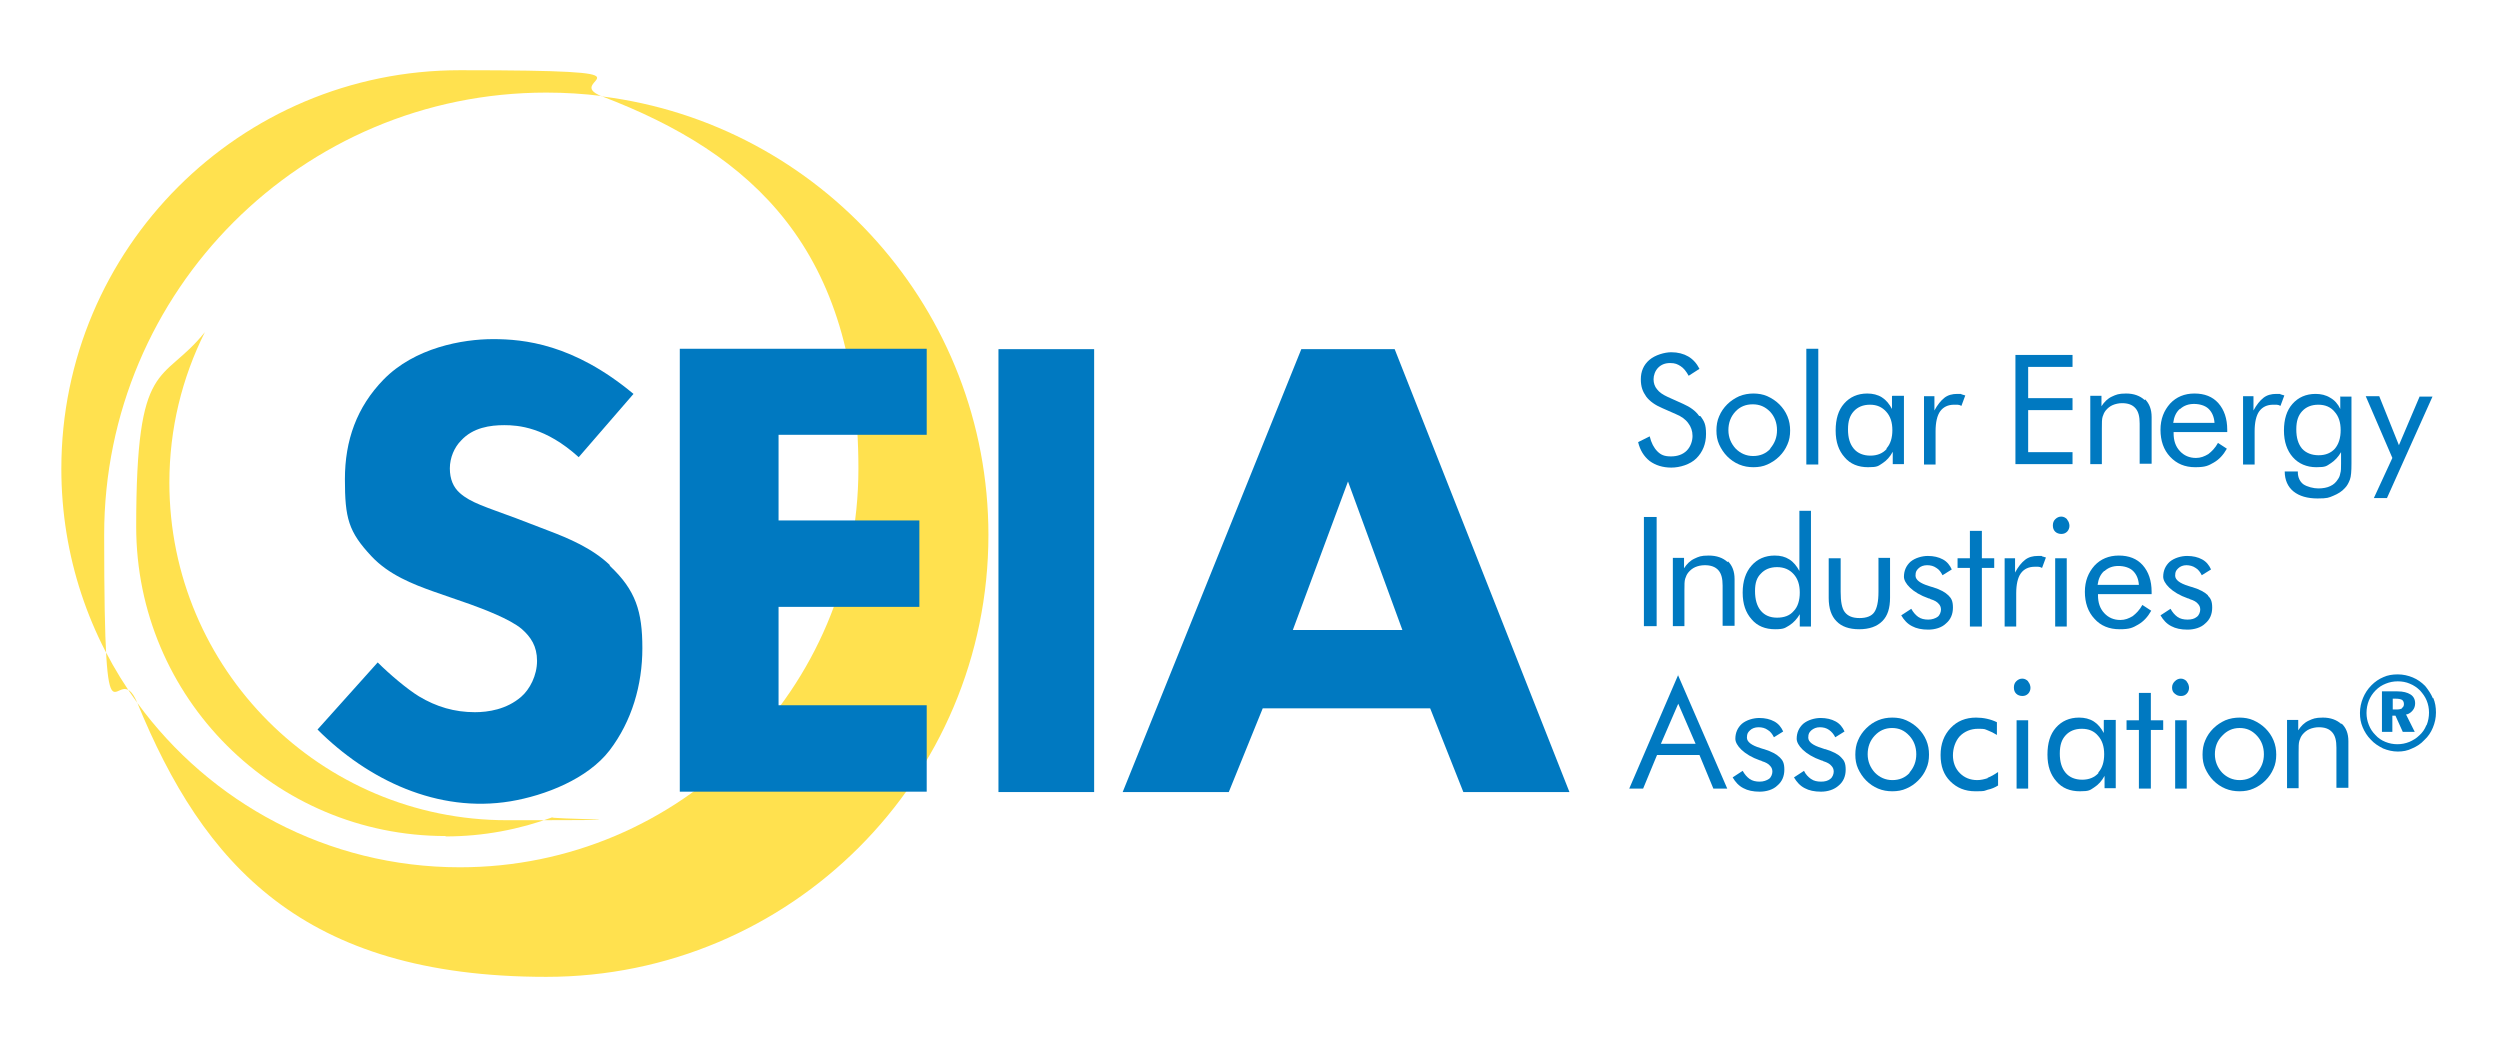
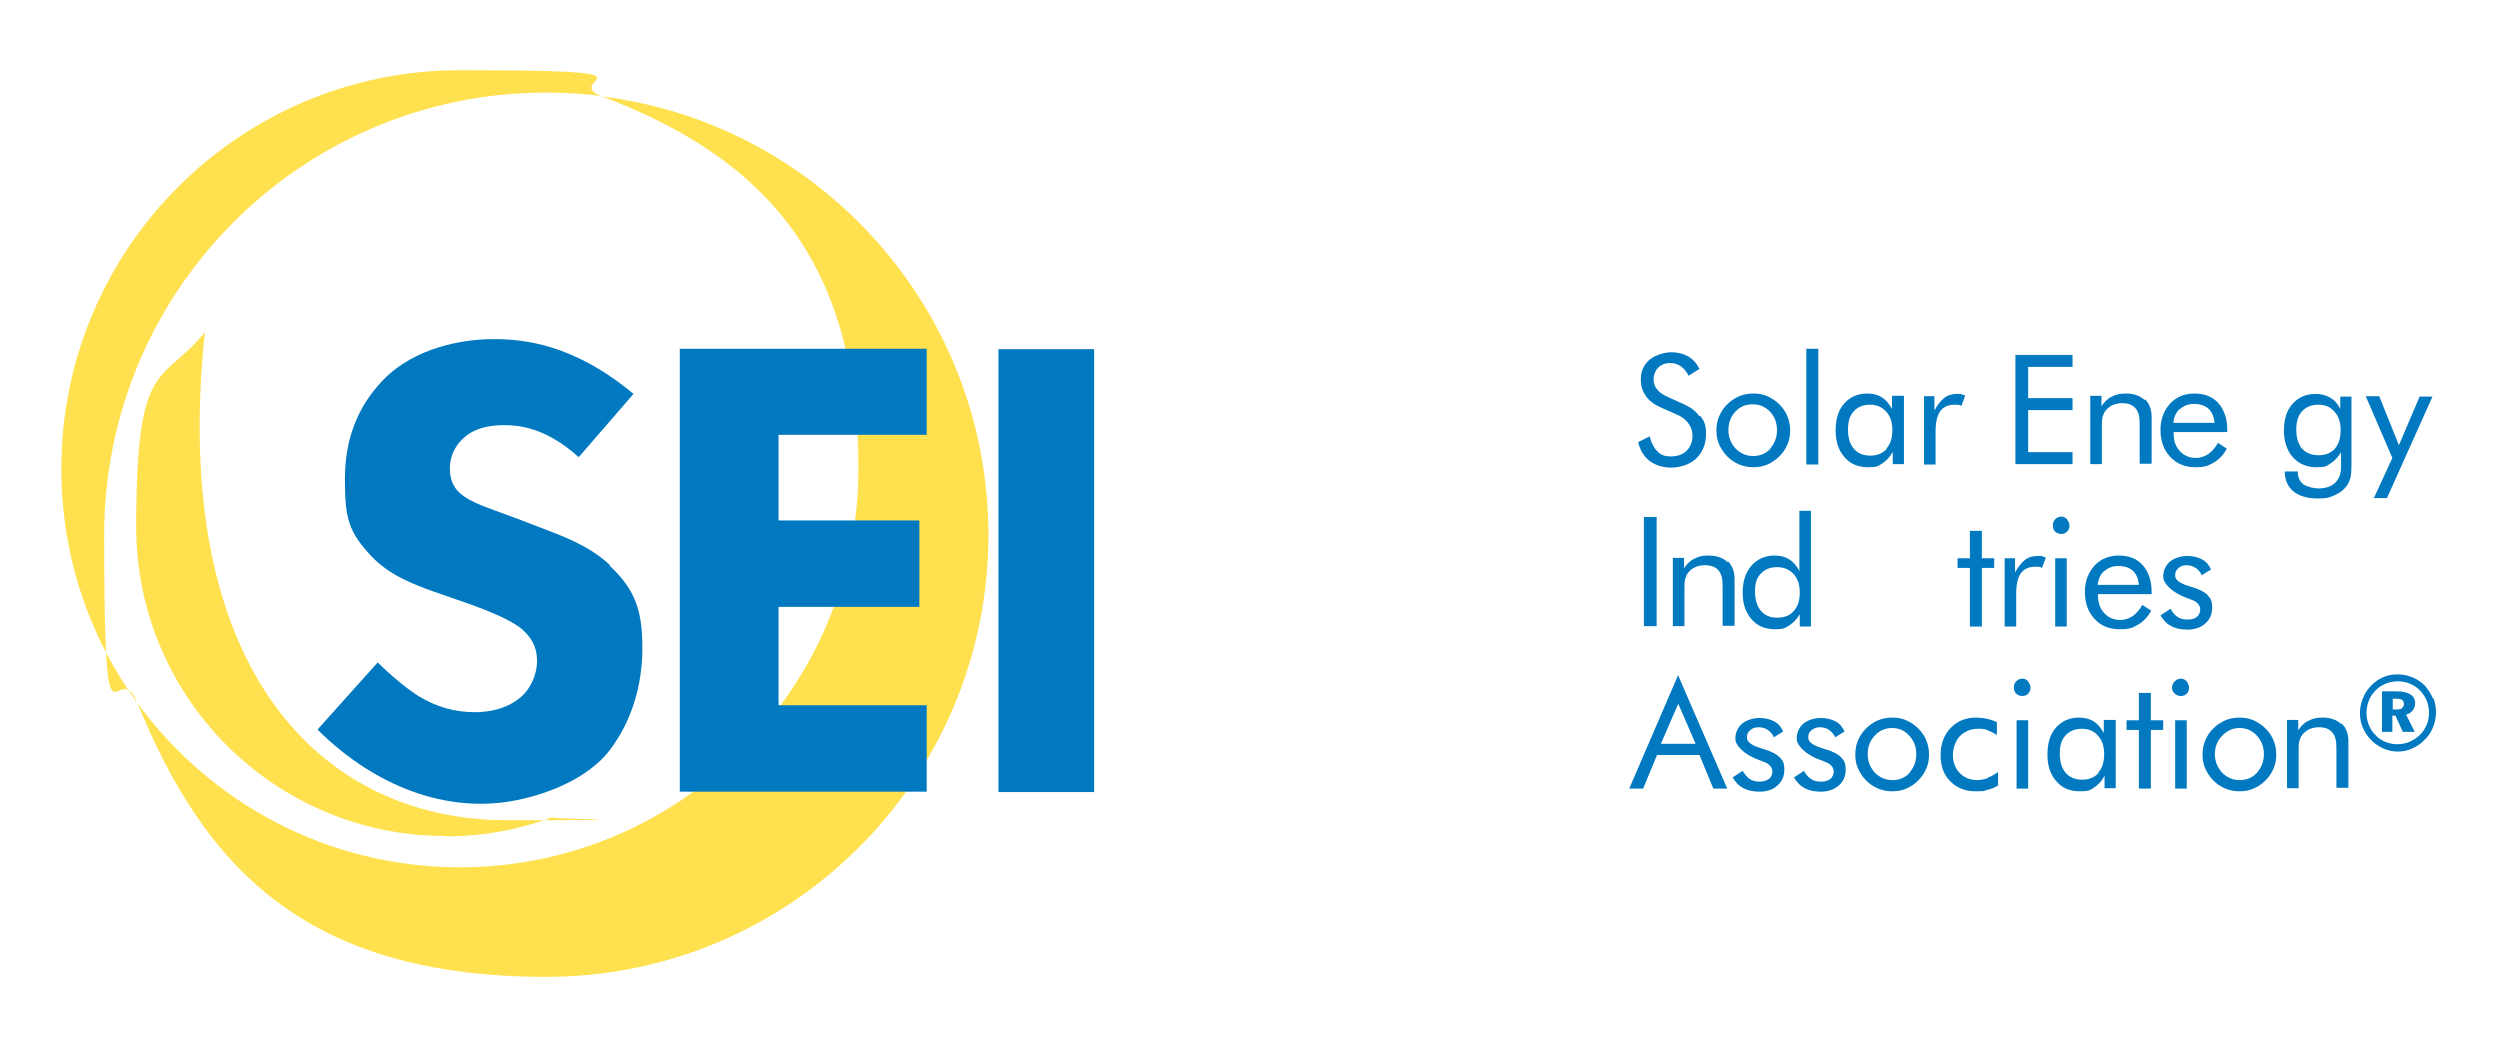
<svg xmlns="http://www.w3.org/2000/svg" width="648" height="273" viewBox="0 0 648 273" fill="none">
  <path d="M156.1 24.9C151.3 24.3 146.5 24 141.6 24C78.3 24 27 75.3 27 138.6C27 201.9 30 168.8 35.6 182.2C23.2 165.2 15.9 144.2 15.9 121.5C15.9 64.4 62.2 18.2 119.2 18.2C176.2 18.2 144.6 20.6 156.1 25V24.9Z" fill="#FFE14F" />
  <path d="M256.2 138.6C256.2 201.9 204.9 253.2 141.6 253.2C78.3 253.2 52.7 223.9 35.6 182.2C54.4 208 84.8 224.8 119.2 224.8C176.3 224.8 222.5 178.5 222.5 121.5C222.5 64.5 194.9 39.8 156.1 25C212.5 32.1 256.2 80.3 256.2 138.7V138.6Z" fill="#FFE14F" />
-   <path d="M115.501 216.7C71.201 216.7 35.301 180.8 35.301 136.5C35.301 92.2 42.001 99.9 53.101 86.1C47.201 97.9 43.901 111.1 43.901 125.1C43.901 173.4 83.101 212.6 131.401 212.6C179.701 212.6 139.401 212.3 143.301 211.8C134.601 215 125.301 216.8 115.501 216.8V216.7Z" fill="#FFE14F" />
+   <path d="M115.501 216.7C71.201 216.7 35.301 180.8 35.301 136.5C35.301 92.2 42.001 99.9 53.101 86.1C43.901 173.4 83.101 212.6 131.401 212.6C179.701 212.6 139.401 212.3 143.301 211.8C134.601 215 125.301 216.8 115.501 216.8V216.7Z" fill="#FFE14F" />
  <path d="M158.001 146.4C153.501 142.1 147.301 139.5 142.301 137.6L133.701 134.3C125.901 131.4 122.001 130.3 119.201 127.8C117.501 126.3 116.601 124.2 116.601 121.4C116.601 118.6 117.801 115.9 119.501 114.2C122.601 110.8 127.101 110.2 130.701 110.2C134.301 110.2 141.401 110.7 150.001 118.5L164.201 102.1C148.601 89.1 135.701 87.9 127.801 87.9C119.901 87.9 107.501 90.1 99.401 98.4C92.501 105.5 89.401 114.1 89.401 124.2C89.401 134.3 90.301 137.8 96.301 144.2C100.801 149 107.001 151.4 112.301 153.3L121.801 156.6C125.101 157.8 132.101 160.4 135.201 163C137.601 165.1 139.201 167.5 139.201 171.3C139.201 175.1 137.301 178.7 135.101 180.6C131.301 183.9 126.501 184.6 123.101 184.6C117.801 184.6 113.101 183.2 108.601 180.5C105.501 178.6 100.901 174.7 97.901 171.7L82.301 189.1C95.401 202.2 113.501 210.8 132.301 207.7C141.301 206.2 152.301 201.9 158.001 194.5C163.801 186.9 166.501 177.5 166.501 168C166.501 158.5 164.801 153 158.101 146.7L158.001 146.4Z" fill="#0079C1" />
  <path d="M240.201 112.8V90.4H176.201V205.2H240.201V182.8H201.801V157.3H238.301V134.9H201.801V112.7H240.201V112.8Z" fill="#0079C1" />
  <path d="M258.801 90.5V205.3H283.601V90.5H258.801Z" fill="#0079C1" />
-   <path d="M361.6 90.5H337.3L291 205.3H318.5L327.3 183.6H370.7L379.3 205.3H406.8L361.5 90.5H361.6ZM335.1 163.3L349.4 124.8L363.5 163.3H335.1Z" fill="#0079C1" />
  <path d="M440.402 107.801C439.502 106.501 438.102 105.501 436.302 104.701L432.302 102.901C431.002 102.301 430.102 101.701 429.502 100.901C428.902 100.201 428.602 99.301 428.602 98.301C428.602 97.301 429.002 96.101 429.802 95.301C430.602 94.501 431.602 94.101 432.902 94.101C434.202 94.101 434.802 94.401 435.602 94.901C436.402 95.401 437.102 96.301 437.702 97.401L440.502 95.601C439.802 94.201 438.802 93.101 437.602 92.401C436.402 91.701 434.902 91.301 433.202 91.301C431.502 91.301 429.002 92.001 427.502 93.301C426.002 94.601 425.302 96.301 425.302 98.301C425.302 100.301 425.802 101.501 426.702 102.801C427.602 104.001 429.002 105.001 430.902 105.801L434.302 107.301C435.802 107.901 436.902 108.701 437.602 109.701C438.302 110.601 438.702 111.701 438.702 113.001C438.702 114.301 438.202 115.801 437.202 116.801C436.202 117.801 434.802 118.301 433.102 118.301C431.402 118.301 430.502 117.901 429.602 117.001C428.702 116.101 428.002 114.801 427.602 113.101L424.602 114.601C425.102 116.701 426.102 118.301 427.602 119.501C429.102 120.601 431.002 121.201 433.202 121.201C435.402 121.201 438.102 120.401 439.702 118.801C441.302 117.201 442.202 115.101 442.202 112.501C442.202 109.901 441.702 109.201 440.802 107.901L440.402 107.801Z" fill="#0079C1" />
  <path d="M463.3 107.9C462.8 106.7 462.1 105.7 461.2 104.8C460.3 103.9 459.2 103.2 458.1 102.7C457 102.2 455.7 102 454.5 102C453.3 102 452 102.2 450.8 102.7C449.7 103.2 448.6 103.9 447.7 104.8C446.8 105.7 446.1 106.7 445.6 107.9C445.1 109 444.9 110.3 444.9 111.6C444.9 112.9 445.1 114.1 445.6 115.2C446.1 116.3 446.8 117.4 447.7 118.3C448.6 119.2 449.6 119.9 450.8 120.4C452 120.9 453.2 121.1 454.5 121.1C455.8 121.1 457 120.9 458.1 120.4C459.2 119.9 460.3 119.2 461.2 118.3C462.1 117.4 462.8 116.4 463.3 115.2C463.8 114.1 464 112.9 464 111.6C464 110.3 463.8 109.1 463.3 107.9ZM458.9 116.3C457.7 117.6 456.2 118.2 454.4 118.2C452.6 118.2 451.1 117.5 449.9 116.3C448.7 115 448 113.4 448 111.5C448 109.6 448.6 108 449.8 106.7C451 105.4 452.5 104.8 454.3 104.8C456.1 104.8 457.5 105.4 458.8 106.7C460 108 460.6 109.6 460.6 111.5C460.6 113.4 460 114.9 458.8 116.3H458.9Z" fill="#0079C1" />
  <path d="M468.201 90.4V120.4H471.301V90.4H468.201Z" fill="#0079C1" />
  <path d="M490.401 102.7V106C489.701 104.7 488.901 103.7 487.801 103C486.701 102.3 485.401 102 484.001 102C481.501 102 479.501 102.9 478.001 104.6C476.501 106.3 475.801 108.6 475.801 111.6C475.801 114.6 476.601 116.8 478.101 118.5C479.601 120.3 481.701 121.1 484.201 121.1C486.701 121.1 486.801 120.8 487.901 120.1C489.001 119.4 489.901 118.4 490.601 117.1V120.3H493.501V102.6H490.501L490.401 102.7ZM489.001 116.4C488.001 117.5 486.601 118.1 484.801 118.1C483.001 118.1 481.501 117.5 480.501 116.3C479.501 115.1 479.001 113.5 479.001 111.3C479.001 109.1 479.501 107.7 480.501 106.6C481.501 105.5 482.901 104.9 484.701 104.9C486.501 104.9 487.801 105.5 488.901 106.7C490.001 107.9 490.501 109.5 490.501 111.5C490.501 113.5 490.001 115.1 489.001 116.2V116.4Z" fill="#0079C1" />
  <path d="M508.301 102.101C508.001 102.101 507.601 102.101 507.301 102.101C506.001 102.101 504.901 102.401 504.001 103.101C503.101 103.801 502.201 104.901 501.401 106.401V102.701H498.701V120.401H501.701V111.801C501.701 109.501 502.101 107.701 502.901 106.601C503.701 105.501 504.901 104.901 506.501 104.901C508.101 104.901 507.101 104.901 507.401 104.901C507.701 104.901 508.001 105.001 508.401 105.201L509.401 102.501C509.101 102.401 508.701 102.301 508.401 102.201L508.301 102.101Z" fill="#0079C1" />
  <path d="M537.2 95.1V92H522.4V120.3H537.2V117.2H525.7V106.3H537.2V103.2H525.7V95.1H537.2Z" fill="#0079C1" />
  <path d="M555.901 103.7C554.701 102.6 553.101 102 551.101 102C549.101 102 548.501 102.3 547.401 102.8C546.301 103.3 545.401 104.2 544.701 105.3V102.6H541.801V120.3H544.801V111.1C544.801 109.6 544.801 108.6 545.001 108C545.201 107.4 545.401 106.9 545.801 106.4C546.301 105.8 546.901 105.3 547.601 105C548.301 104.7 549.201 104.5 550.001 104.5C551.601 104.5 552.701 104.9 553.501 105.8C554.301 106.7 554.601 108 554.601 109.8V120.2H557.701V108.1C557.701 106.1 557.101 104.6 556.001 103.5L555.901 103.7Z" fill="#0079C1" />
  <path d="M577.3 112V111.4C577.3 108.5 576.5 106.2 575 104.5C573.5 102.8 571.4 102 568.8 102C566.2 102 564.1 102.9 562.5 104.6C560.9 106.4 560 108.6 560 111.4C560 114.2 560.8 116.6 562.5 118.4C564.2 120.2 566.3 121.1 569 121.1C571.7 121.1 572.4 120.7 573.8 119.9C575.2 119.1 576.3 117.9 577.2 116.3L574.9 114.8C574.2 116.1 573.3 117 572.4 117.7C571.4 118.3 570.4 118.7 569.2 118.7C567.5 118.7 566.1 118.1 565 116.9C563.9 115.7 563.4 114.2 563.4 112.3V112H577.3ZM565.1 106C566.1 105.1 567.3 104.7 568.7 104.7C570.1 104.7 571.6 105.1 572.5 106C573.4 106.9 573.9 108.1 574 109.6H563.3C563.5 108.1 564 106.9 565 106H565.1Z" fill="#0079C1" />
-   <path d="M591 102.101C590.7 102.101 590.3 102.101 590 102.101C588.7 102.101 587.6 102.401 586.7 103.101C585.8 103.801 584.9 104.901 584.1 106.401V102.701H581.4V120.401H584.4V111.801C584.4 109.501 584.8 107.701 585.6 106.601C586.4 105.501 587.6 104.901 589.2 104.901C590.8 104.901 589.8 104.901 590.1 104.901C590.4 104.901 590.7 105.001 591.1 105.201L592.1 102.501C591.8 102.401 591.4 102.301 591.1 102.201L591 102.101Z" fill="#0079C1" />
  <path d="M606.6 102.701V106.001C606 104.701 605.1 103.701 604 103.101C602.9 102.401 601.6 102.101 600.2 102.101C597.7 102.101 595.7 103.001 594.2 104.701C592.7 106.401 592 108.701 592 111.601C592 114.501 592.8 116.801 594.3 118.501C595.8 120.201 597.9 121.101 600.4 121.101C602.9 121.101 603 120.801 604.1 120.101C605.2 119.401 606.1 118.401 606.8 117.201V120.201C606.8 121.301 606.8 122.101 606.6 122.701C606.5 123.301 606.3 123.801 606 124.201C605.5 125.001 604.9 125.601 604 126.001C603.2 126.401 602.1 126.601 600.9 126.601C599.7 126.601 598 126.201 597 125.501C596.1 124.801 595.6 123.701 595.6 122.401V122.201H592.2C592.2 124.401 593 126.201 594.5 127.401C596 128.601 598.1 129.201 600.7 129.201C603.3 129.201 603.6 129.001 604.8 128.501C606 128.001 607 127.401 607.8 126.501C608.4 125.901 608.8 125.101 609.1 124.301C609.4 123.501 609.5 122.101 609.5 120.201V102.801H606.5L606.6 102.701ZM605.2 116.301C604.2 117.401 602.8 118.001 601 118.001C599.2 118.001 597.7 117.401 596.7 116.301C595.7 115.101 595.2 113.501 595.2 111.301C595.2 109.101 595.7 107.701 596.7 106.601C597.7 105.501 599.1 104.901 600.9 104.901C602.7 104.901 604.1 105.501 605.1 106.701C606.2 107.901 606.7 109.501 606.7 111.501C606.7 113.501 606.2 115.101 605.2 116.301Z" fill="#0079C1" />
  <path d="M627.201 102.7L621.801 115.4L616.701 102.7H613.201L620.101 118.7L615.301 129.1H618.701L630.501 102.8H627.201V102.7Z" fill="#0079C1" />
  <path d="M426.102 134V162.3H429.402V134H426.102Z" fill="#0079C1" />
  <path d="M447.802 145.7C446.602 144.6 445.002 144 442.902 144C440.802 144 440.302 144.3 439.202 144.8C438.102 145.3 437.202 146.2 436.502 147.3V144.6H433.602V162.3H436.602V153.1C436.602 151.6 436.602 150.6 436.802 150C437.002 149.4 437.202 148.9 437.602 148.4C438.102 147.8 438.702 147.3 439.402 147C440.102 146.7 440.902 146.5 441.902 146.5C443.402 146.5 444.602 146.9 445.402 147.8C446.202 148.7 446.502 150 446.502 151.8V162.2H449.602V150.1C449.602 148.1 449.002 146.6 447.902 145.5L447.802 145.7Z" fill="#0079C1" />
  <path d="M466.401 132.4V148C465.701 146.7 464.901 145.7 463.801 145C462.701 144.3 461.501 144 460.001 144C457.501 144 455.501 144.9 454.001 146.6C452.501 148.3 451.701 150.6 451.701 153.6C451.701 156.6 452.501 158.8 454.001 160.5C455.501 162.3 457.601 163.1 460.101 163.1C462.601 163.1 462.701 162.7 463.801 162.1C464.901 161.4 465.801 160.4 466.501 159.2V162.4H469.401V132.4H466.401ZM464.901 158.4C463.901 159.6 462.401 160.1 460.601 160.1C458.801 160.1 457.401 159.5 456.401 158.3C455.401 157.1 454.901 155.4 454.901 153.2C454.901 151 455.401 149.7 456.401 148.7C457.401 147.6 458.801 147 460.601 147C462.401 147 463.801 147.6 464.901 148.8C466.001 150 466.501 151.6 466.501 153.6C466.501 155.6 466.001 157.3 464.901 158.4Z" fill="#0079C1" />
-   <path d="M486.9 144.701V153.401C486.9 156.001 486.5 157.701 485.8 158.701C485.1 159.701 483.8 160.201 482 160.201C480.2 160.201 479 159.701 478.2 158.701C477.4 157.701 477.1 155.901 477.1 153.401V144.701H474V155.001C474 157.701 474.7 159.701 476 161.001C477.3 162.401 479.3 163.101 481.9 163.101C484.5 163.101 486.5 162.401 487.9 161.001C489.3 159.601 489.9 157.601 489.9 154.901V144.601H486.8L486.9 144.701Z" fill="#0079C1" />
-   <path d="M505.001 154.301C504.201 153.501 502.901 152.801 501.001 152.201C500.801 152.201 500.401 152.001 500.001 151.901C497.701 151.201 496.501 150.301 496.501 149.201C496.501 148.101 496.801 147.801 497.301 147.301C497.801 146.801 498.601 146.501 499.501 146.501C500.401 146.501 501.201 146.701 501.901 147.201C502.601 147.601 503.101 148.301 503.501 149.101L505.901 147.601C505.401 146.501 504.701 145.601 503.601 145.001C502.501 144.401 501.201 144.101 499.701 144.101C498.201 144.101 496.401 144.601 495.201 145.601C494.101 146.601 493.501 147.901 493.501 149.501C493.501 151.101 495.601 153.601 499.901 155.101C500.101 155.101 500.301 155.201 500.401 155.301C501.401 155.601 502.101 156.001 502.501 156.501C502.901 156.901 503.101 157.401 503.101 158.001C503.101 158.601 502.801 159.501 502.201 159.901C501.601 160.301 500.801 160.601 499.801 160.601C498.801 160.601 497.901 160.401 497.201 159.901C496.501 159.401 495.901 158.701 495.401 157.801L492.801 159.501C493.501 160.701 494.401 161.701 495.601 162.301C496.701 162.901 498.101 163.201 499.801 163.201C501.501 163.201 503.301 162.701 504.401 161.601C505.601 160.601 506.201 159.201 506.201 157.501C506.201 155.801 505.801 155.101 505.101 154.401L505.001 154.301Z" fill="#0079C1" />
  <path d="M513.7 144.701V137.601H510.6V144.701H507.4V147.201H510.6V162.401H513.7V147.201H516.9V144.701H513.7Z" fill="#0079C1" />
  <path d="M529.202 144.101C528.902 144.101 528.502 144.101 528.202 144.101C526.902 144.101 525.802 144.401 524.902 145.101C524.002 145.801 523.102 146.901 522.302 148.401V144.701H519.602V162.401H522.602V153.801C522.602 151.501 523.002 149.701 523.802 148.601C524.602 147.501 525.802 146.901 527.402 146.901C529.002 146.901 528.002 146.901 528.302 146.901C528.602 146.901 528.902 147.001 529.302 147.201L530.302 144.501C530.002 144.401 529.602 144.301 529.302 144.201L529.202 144.101Z" fill="#0079C1" />
  <path d="M532.702 144.7V162.4H535.702V144.7H532.702ZM535.802 134.6C535.402 134.2 534.902 133.9 534.302 133.9C533.702 133.9 533.202 134.1 532.702 134.6C532.302 135 532.102 135.5 532.102 136.2C532.102 136.9 532.302 137.4 532.702 137.8C533.102 138.2 533.702 138.4 534.302 138.4C534.902 138.4 535.402 138.2 535.802 137.8C536.202 137.4 536.402 136.8 536.402 136.3C536.402 135.8 536.202 135.1 535.802 134.7V134.6Z" fill="#0079C1" />
  <path d="M557.7 154V153.4C557.7 150.5 556.9 148.2 555.4 146.5C553.9 144.8 551.8 144 549.2 144C546.6 144 544.5 144.9 542.9 146.6C541.3 148.4 540.4 150.6 540.4 153.4C540.4 156.2 541.2 158.6 542.9 160.4C544.5 162.2 546.7 163.1 549.4 163.1C552.1 163.1 552.8 162.7 554.2 161.9C555.6 161.1 556.7 159.9 557.6 158.3L555.3 156.8C554.6 158.1 553.7 159 552.8 159.7C551.8 160.3 550.8 160.7 549.6 160.7C547.9 160.7 546.5 160.1 545.4 158.9C544.3 157.7 543.8 156.2 543.8 154.3V154H557.7ZM545.5 148C546.5 147.1 547.7 146.7 549.1 146.7C550.5 146.7 552 147.1 552.9 148C553.8 148.9 554.3 150.1 554.4 151.6H543.7C543.9 150.1 544.4 148.9 545.4 148H545.5Z" fill="#0079C1" />
  <path d="M572.3 154.301C571.5 153.501 570.2 152.801 568.3 152.201C568.1 152.201 567.7 152.001 567.3 151.901C565 151.201 563.8 150.301 563.8 149.201C563.8 148.101 564.1 147.801 564.6 147.301C565.1 146.801 565.9 146.501 566.7 146.501C567.5 146.501 568.4 146.701 569.1 147.201C569.8 147.601 570.3 148.301 570.7 149.101L573.1 147.601C572.6 146.501 571.9 145.601 570.8 145.001C569.7 144.401 568.4 144.101 566.9 144.101C565.4 144.101 563.6 144.601 562.4 145.601C561.3 146.601 560.7 147.901 560.7 149.501C560.7 151.101 562.8 153.601 567.1 155.101C567.3 155.101 567.5 155.201 567.6 155.301C568.6 155.601 569.3 156.001 569.7 156.501C570.1 156.901 570.3 157.401 570.3 158.001C570.3 158.601 570 159.501 569.4 159.901C568.8 160.401 568 160.601 567 160.601C566 160.601 565.1 160.401 564.4 159.901C563.7 159.401 563.1 158.701 562.6 157.801L560 159.501C560.7 160.701 561.6 161.701 562.8 162.301C563.9 162.901 565.3 163.201 567 163.201C568.7 163.201 570.5 162.701 571.6 161.601C572.8 160.601 573.4 159.201 573.4 157.501C573.4 155.801 573 155.101 572.3 154.401V154.301Z" fill="#0079C1" />
  <path d="M435.001 174.9L422.301 204.4H425.901L429.501 195.7H440.501L444.101 204.4H447.701L434.901 174.9H435.001ZM430.501 192.8L435.001 182.4L439.501 192.8H430.601H430.501Z" fill="#0079C1" />
  <path d="M461.302 196.301C460.502 195.501 459.202 194.801 457.302 194.201C457.102 194.201 456.702 194.001 456.302 193.901C454.002 193.201 452.802 192.301 452.802 191.201C452.802 190.101 453.102 189.801 453.602 189.301C454.102 188.801 454.902 188.501 455.802 188.501C456.702 188.501 457.502 188.701 458.202 189.201C458.902 189.601 459.402 190.301 459.802 191.101L462.202 189.601C461.702 188.501 461.002 187.601 459.902 187.001C458.802 186.401 457.502 186.101 456.002 186.101C454.502 186.101 452.702 186.601 451.502 187.601C450.402 188.601 449.802 189.901 449.802 191.501C449.802 193.101 451.902 195.601 456.202 197.101C456.402 197.101 456.602 197.201 456.702 197.301C457.702 197.601 458.402 198.001 458.802 198.501C459.202 198.901 459.402 199.401 459.402 200.001C459.402 200.601 459.102 201.501 458.502 201.901C457.902 202.301 457.102 202.601 456.102 202.601C455.102 202.601 454.202 202.401 453.502 201.901C452.802 201.401 452.202 200.701 451.702 199.801L449.102 201.501C449.802 202.701 450.702 203.701 451.902 204.301C453.002 204.901 454.402 205.201 456.102 205.201C457.802 205.201 459.602 204.701 460.702 203.601C461.902 202.601 462.502 201.201 462.502 199.501C462.502 197.801 462.102 197.101 461.402 196.401L461.302 196.301Z" fill="#0079C1" />
  <path d="M477.2 196.301C476.5 195.501 475.1 194.801 473.2 194.201C472.9 194.201 472.6 194.001 472.2 193.901C469.9 193.201 468.7 192.301 468.7 191.201C468.7 190.101 469 189.801 469.5 189.301C470.1 188.801 470.8 188.501 471.7 188.501C472.6 188.501 473.4 188.701 474.1 189.201C474.8 189.701 475.3 190.301 475.7 191.101L478.1 189.601C477.6 188.501 476.9 187.601 475.8 187.001C474.7 186.401 473.4 186.101 471.9 186.101C470.4 186.101 468.6 186.601 467.4 187.601C466.3 188.601 465.7 189.901 465.7 191.501C465.7 193.101 467.8 195.601 472.1 197.101C472.3 197.101 472.5 197.201 472.6 197.301C473.6 197.601 474.3 198.001 474.7 198.501C475.1 198.901 475.3 199.401 475.3 200.001C475.3 200.601 475 201.501 474.4 201.901C473.8 202.401 473 202.601 472 202.601C471 202.601 470.1 202.401 469.4 201.901C468.7 201.401 468 200.701 467.6 199.801L465 201.501C465.7 202.701 466.6 203.701 467.8 204.301C468.9 204.901 470.3 205.201 472 205.201C473.7 205.201 475.4 204.701 476.6 203.601C477.8 202.601 478.4 201.201 478.4 199.501C478.4 197.801 478 197.101 477.3 196.401L477.2 196.301Z" fill="#0079C1" />
  <path d="M499.3 191.9C498.8 190.7 498.1 189.7 497.2 188.8C496.3 187.9 495.2 187.2 494.1 186.7C493 186.2 491.8 186 490.5 186C489.2 186 488 186.2 486.8 186.7C485.6 187.2 484.6 187.9 483.7 188.8C482.8 189.7 482.1 190.7 481.6 191.9C481.1 193 480.9 194.3 480.9 195.6C480.9 196.9 481.1 198.1 481.6 199.2C482.1 200.3 482.8 201.4 483.7 202.3C484.6 203.2 485.6 203.9 486.8 204.4C488 204.9 489.2 205.1 490.5 205.1C491.8 205.1 493 204.9 494.1 204.4C495.3 203.9 496.3 203.2 497.2 202.3C498.1 201.4 498.8 200.4 499.3 199.2C499.8 198.1 500 196.9 500 195.6C500 194.3 499.8 193.1 499.3 191.9ZM495 200.3C493.8 201.6 492.3 202.2 490.5 202.2C488.7 202.2 487.2 201.5 486 200.3C484.8 199 484.1 197.4 484.1 195.5C484.1 193.6 484.7 192 485.9 190.7C487.1 189.4 488.6 188.7 490.4 188.7C492.2 188.7 493.6 189.3 494.9 190.7C496.1 192 496.7 193.6 496.7 195.5C496.7 197.4 496.1 198.9 494.9 200.3H495Z" fill="#0079C1" />
  <path d="M515.2 201.7C514.3 202 513.4 202.2 512.5 202.2C510.7 202.2 509.2 201.6 508 200.4C506.8 199.2 506.2 197.6 506.2 195.8C506.2 194 506.8 192.1 508 190.8C509.2 189.6 510.8 188.9 512.7 188.9C514.6 188.9 514.4 189 515.2 189.3C516 189.6 516.8 190 517.6 190.5V187.2C516.8 186.8 515.9 186.5 515 186.3C514.1 186.1 513.1 186 512.2 186C509.5 186 507.3 186.9 505.6 188.7C503.9 190.5 503 192.8 503 195.7C503 198.6 503.8 200.8 505.5 202.5C507.2 204.2 509.3 205.1 512 205.1C514.7 205.1 514.2 205 515.2 204.7C516.2 204.5 517.1 204.1 517.9 203.6V200.1C516.9 200.8 516 201.3 515.2 201.6V201.7Z" fill="#0079C1" />
  <path d="M522.7 186.7V204.4H525.7V186.7H522.7ZM525.7 176.6C525.3 176.2 524.8 175.9 524.2 175.9C523.6 175.9 523.1 176.1 522.6 176.6C522.2 177 522 177.5 522 178.2C522 178.9 522.2 179.4 522.6 179.8C523 180.2 523.6 180.4 524.2 180.4C524.8 180.4 525.3 180.2 525.7 179.8C526.1 179.4 526.3 178.8 526.3 178.3C526.3 177.8 526.1 177.1 525.7 176.7V176.6Z" fill="#0079C1" />
  <path d="M545.301 186.7V190C544.601 188.7 543.801 187.7 542.701 187C541.601 186.3 540.301 186 538.901 186C536.401 186 534.401 186.9 532.901 188.6C531.401 190.3 530.701 192.6 530.701 195.6C530.701 198.6 531.501 200.8 533.001 202.5C534.501 204.3 536.601 205.1 539.101 205.1C541.601 205.1 541.701 204.8 542.801 204.1C543.901 203.4 544.801 202.4 545.501 201.1V204.3H548.401V186.6H545.401L545.301 186.7ZM543.901 200.4C542.901 201.5 541.501 202.1 539.701 202.1C537.901 202.1 536.401 201.5 535.401 200.3C534.401 199.1 533.901 197.5 533.901 195.3C533.901 193.1 534.401 191.7 535.401 190.6C536.401 189.5 537.801 188.9 539.601 188.9C541.401 188.9 542.801 189.5 543.801 190.7C544.901 191.9 545.401 193.5 545.401 195.5C545.401 197.5 544.901 199.1 543.901 200.2V200.4Z" fill="#0079C1" />
  <path d="M557.501 186.701V179.601H554.401V186.701H551.201V189.201H554.401V204.401H557.501V189.201H560.701V186.701H557.501Z" fill="#0079C1" />
  <path d="M563.8 186.7V204.4H566.8V186.7H563.8ZM566.8 176.6C566.4 176.2 565.9 175.9 565.3 175.9C564.7 175.9 564.2 176.1 563.7 176.6C563.3 177 563 177.5 563 178.2C563 178.9 563.2 179.4 563.7 179.8C564.2 180.2 564.6 180.4 565.3 180.4C566 180.4 566.4 180.2 566.8 179.8C567.2 179.4 567.4 178.8 567.4 178.3C567.4 177.8 567.2 177.1 566.8 176.7V176.6Z" fill="#0079C1" />
  <path d="M589.3 191.9C588.8 190.7 588.1 189.7 587.2 188.8C586.3 187.9 585.2 187.2 584.1 186.7C583 186.2 581.7 186 580.5 186C579.3 186 578 186.2 576.8 186.7C575.7 187.2 574.6 187.9 573.7 188.8C572.8 189.7 572.1 190.7 571.6 191.9C571.1 193 570.9 194.3 570.9 195.6C570.9 196.9 571.1 198.1 571.6 199.2C572.1 200.3 572.8 201.4 573.7 202.3C574.6 203.2 575.6 203.9 576.8 204.4C578 204.9 579.2 205.1 580.5 205.1C581.8 205.1 583 204.9 584.1 204.4C585.3 203.9 586.3 203.2 587.2 202.3C588.1 201.4 588.8 200.4 589.3 199.2C589.8 198.1 590 196.9 590 195.6C590 194.3 589.8 193.1 589.3 191.9ZM585 200.3C583.8 201.6 582.3 202.2 580.5 202.2C578.7 202.2 577.2 201.5 576 200.3C574.8 199 574.1 197.4 574.1 195.5C574.1 193.6 574.7 192 576 190.7C577.2 189.4 578.7 188.7 580.5 188.7C582.3 188.7 583.7 189.3 585 190.7C586.2 192 586.8 193.6 586.8 195.5C586.8 197.4 586.2 198.9 585 200.3Z" fill="#0079C1" />
  <path d="M606.901 187.7C605.701 186.6 604.101 186 602.101 186C600.101 186 599.501 186.3 598.401 186.8C597.301 187.3 596.401 188.2 595.701 189.3V186.6H592.801V204.3H595.801V195.1C595.801 193.6 595.801 192.6 596.001 192C596.201 191.4 596.401 190.9 596.801 190.4C597.301 189.8 597.901 189.3 598.601 189C599.301 188.7 600.201 188.5 601.001 188.5C602.601 188.5 603.701 188.9 604.501 189.8C605.301 190.7 605.601 192 605.601 193.8V204.2H608.701V192.1C608.701 190.1 608.101 188.6 606.901 187.5V187.7Z" fill="#0079C1" />
  <path d="M630.601 181.001C630.101 179.801 629.401 178.801 628.601 177.801C627.601 176.801 626.601 176.101 625.401 175.601C624.201 175.101 622.901 174.801 621.501 174.801C620.101 174.801 618.901 175.001 617.801 175.501C616.601 176.001 615.601 176.701 614.701 177.601C613.701 178.601 613.001 179.701 612.501 180.901C612.001 182.101 611.701 183.401 611.701 184.801C611.701 186.201 611.901 187.301 612.401 188.501C612.901 189.701 613.601 190.801 614.501 191.701C615.401 192.701 616.501 193.401 617.701 194.001C618.901 194.501 620.201 194.801 621.501 194.801C622.801 194.801 624.001 194.601 625.201 194.001C626.401 193.501 627.501 192.801 628.401 191.801C629.401 190.901 630.101 189.801 630.601 188.601C631.101 187.401 631.401 186.101 631.401 184.701C631.401 183.301 631.201 182.101 630.701 180.901L630.601 181.001ZM628.901 188.001C628.501 189.001 627.901 189.901 627.101 190.601C626.301 191.401 625.401 191.901 624.501 192.301C623.501 192.701 622.501 192.901 621.401 192.901C620.301 192.901 619.301 192.701 618.301 192.301C617.301 191.901 616.401 191.301 615.701 190.501C614.901 189.701 614.401 188.901 614.001 187.901C613.601 186.901 613.401 185.901 613.401 184.801C613.401 183.701 613.601 182.601 614.001 181.601C614.401 180.601 615.001 179.701 615.801 178.901C616.601 178.101 617.401 177.601 618.401 177.201C619.401 176.801 620.401 176.601 621.501 176.601C622.601 176.601 623.701 176.801 624.601 177.201C625.601 177.601 626.501 178.201 627.301 179.001C628.001 179.801 628.601 180.601 629.001 181.601C629.401 182.601 629.601 183.601 629.601 184.701C629.601 185.801 629.401 186.901 629.001 187.901L628.901 188.001Z" fill="#0079C1" />
  <path d="M623.8 185.2C624.5 185 625 184.6 625.4 184.1C625.8 183.6 626 183 626 182.3C626 181.3 625.6 180.5 624.8 180C624 179.5 622.9 179.2 621.4 179.2H617.4V189.7H620.1V185.5H620.9L622.8 189.7H625.9L623.6 185.1L623.8 185.2ZM622.6 183.6C622.3 183.8 621.8 183.9 621.2 183.9H620.2V181.1H621C621.7 181.1 622.2 181.2 622.6 181.4C622.9 181.6 623.1 182 623.1 182.5C623.1 183 622.9 183.3 622.6 183.5V183.6Z" fill="#0079C1" />
</svg>